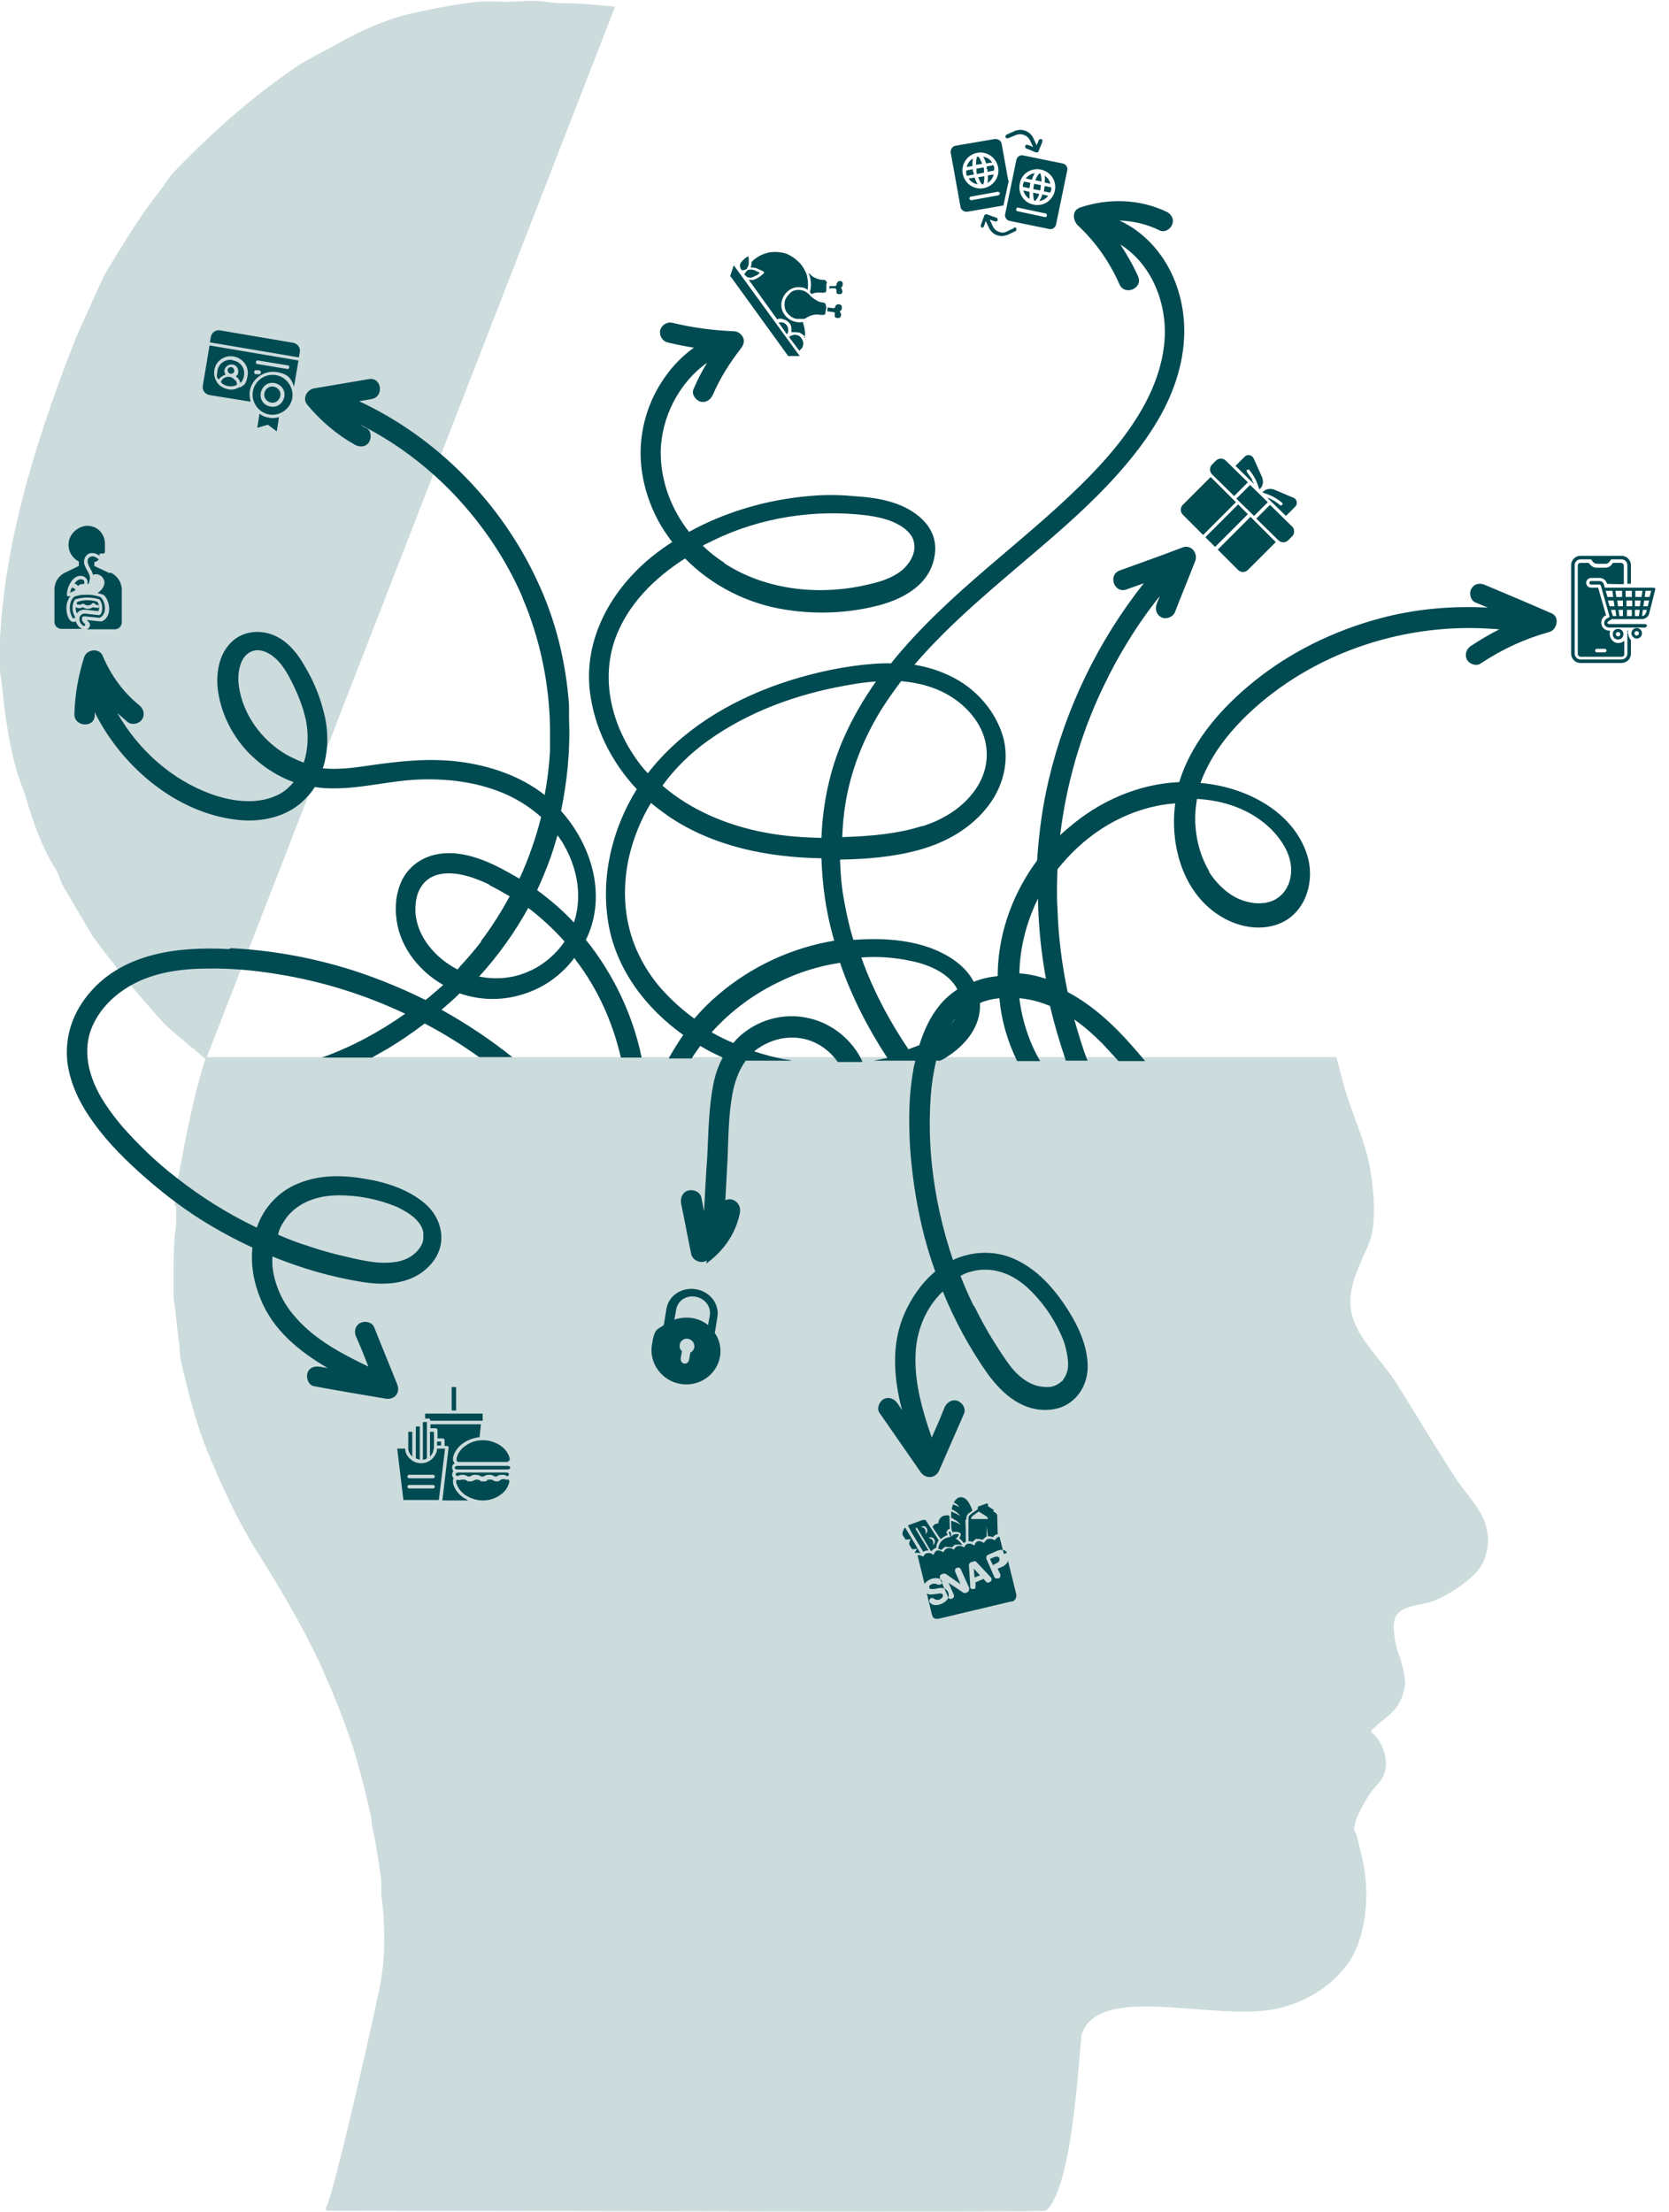
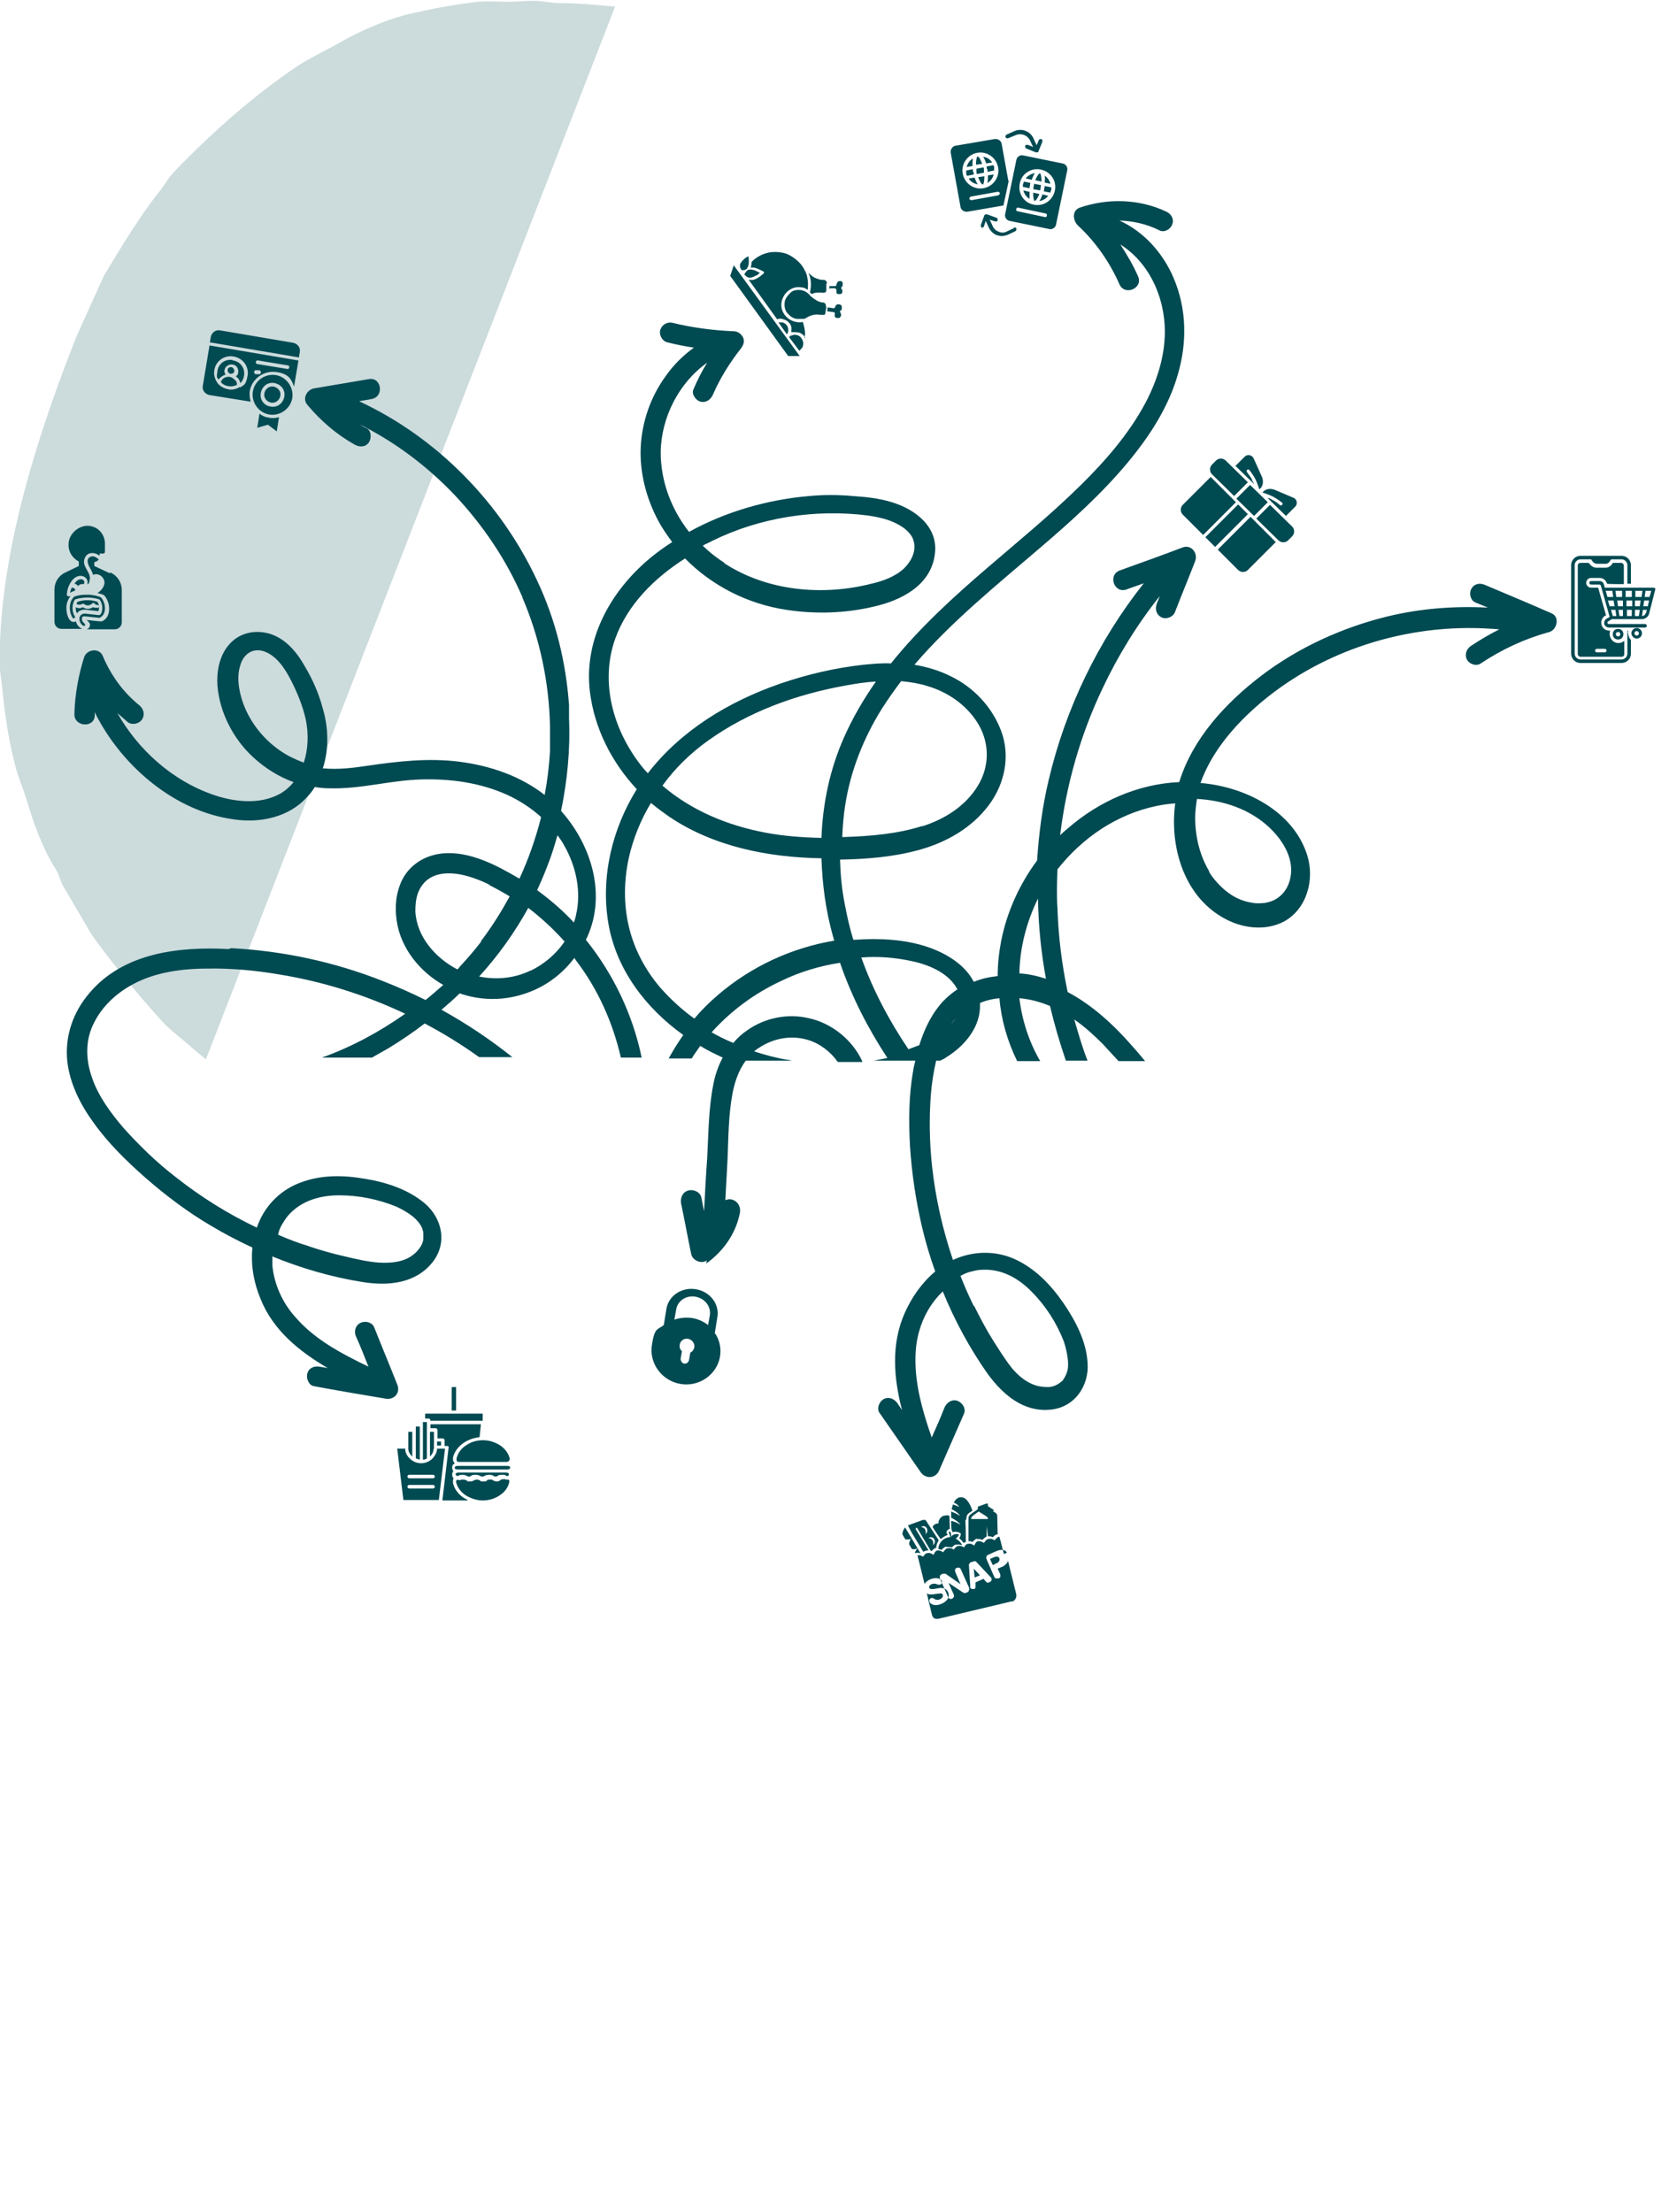
<svg xmlns="http://www.w3.org/2000/svg" id="Layer_2" viewBox="0 0 376.9 499.4">
  <defs>
    <style> .st0 { fill: #004a52; } .st1 { fill: #ccdbdc; } </style>
  </defs>
  <g>
-     <path class="st1" d="M43.6,236.8c-2.4-2.2-4.9-3.9-7.1-6.3-5.7-6.3-10.9-12.7-15.7-19.3-2.1-3.6-4.3-7.3-6.4-10.9-.8-1.2-1-2.8-1.8-4-3.1-4.9-5.1-10.6-6.7-16.1-.6-1.9-1.4-3.8-2-5.7-1.9-6.5-2.8-13.1-3.5-20.1-.2-1.5-.5-3.3-.5-4.9,0-22.1,6.7-46.5,17.2-73.1,2.1-4.8,4.3-9.5,6.4-14.2,4.1-6.8,7.9-13.1,12.2-18.6,1.5-1.8,2.3-3.5,3.9-5.1,8.7-9,17.4-16.6,27-23.2,3.1-2.1,6.6-3.7,9.8-5.5,4.8-2.8,11.2-5.6,16.7-6.8,4.8-1.1,9.7-2,14.8-2.6,2.3-.2,4.5,0,6.9,0,1.6,0,3.7-.2,5.3-.2,2.2-.1,4.1.5,6.2.5,4.1,0,8.3.4,12.6.8L46.5,239.2c-1-.8-1.9-1.6-2.8-2.5h0Z" />
-     <path class="st1" d="M39.4,272.3c.3-2.1.4-4.4.9-6.7,1.8-9.5,3.5-18.6,6.2-26.9h255.3c.5,1.9,1,3.9,1.5,5.8,1.4,5.2,3.8,10.5,5.3,15.8,1.3,4.6,2.6,14.9.7,20-1.8,4.9-6.1,11.2-3.6,17.9,1.9,5.1,7,9.8,9.8,14.4,4.5,7.1,8.8,14.5,13.5,21.6,3,4.6,9.4,9.6,6.1,18.2-1.4,3.6-7.6,7.6-11.4,9.1-3,1.1-7.7.9-8.7,4-.7,2,.2,6.4.8,7.9.5.9,1.7,5.7,1.5,7-.8,4.8-2.6,6.1-5.6,8.5-.7.5-1.2,1.3-2,1.7,0,.2,0,.4,0,.6,1.9,1.2,4.2,5.7,2.9,9.3-.5,1.6-1.9,2.7-2.8,3.9-1.4,2-3.6,5.6-4,8.3-.1.8.5,1.3.6,1.9.6,2.3,1.2,4.7,1.6,6.9,1.4,8,0,16.3-3.2,21.3-3.5,5.2-9.3,9.1-16.2,10.7-13.7,3.2-40.4-6-44.3,5.8-.6,2-1.7,34.3-8.1,39.9-.9.4-124.3,0-162.4,0-.2-.3-.2-.3-.2-.7,1.5-1.6,12.5-50.2,12.5-51.8,1-5.9.8-13.4,0-18.9,0-1.1,0-2.2,0-3.4-.6-3.9-1.2-8.5-2.1-12.1,0-.7-.1-1.4-.2-2-.7-3.2-1.5-6.6-2.4-9.9-2.2-8.6-5.9-17.6-9.3-25.1-4.2-8.9-9.3-17.4-14.4-25.5-4.2-6.8-7.7-14.4-10.9-22.2-2.6-6.3-4.5-14-6.1-21,0-1-.2-2.1-.2-3.1-.5-3-.8-7.4-1.3-10.5,0-1.6,0-3.2,0-4.8,0-4.1,0-8.1.6-11.7,0-1.4,0-2.8,0-4.2h0Z" />
+     <path class="st1" d="M43.6,236.8c-2.4-2.2-4.9-3.9-7.1-6.3-5.7-6.3-10.9-12.7-15.7-19.3-2.1-3.6-4.3-7.3-6.4-10.9-.8-1.2-1-2.8-1.8-4-3.1-4.9-5.1-10.6-6.7-16.1-.6-1.9-1.4-3.8-2-5.7-1.9-6.5-2.8-13.1-3.5-20.1-.2-1.5-.5-3.3-.5-4.9,0-22.1,6.7-46.5,17.2-73.1,2.1-4.8,4.3-9.5,6.4-14.2,4.1-6.8,7.9-13.1,12.2-18.6,1.5-1.8,2.3-3.5,3.9-5.1,8.7-9,17.4-16.6,27-23.2,3.1-2.1,6.6-3.7,9.8-5.5,4.8-2.8,11.2-5.6,16.7-6.8,4.8-1.1,9.7-2,14.8-2.6,2.3-.2,4.5,0,6.9,0,1.6,0,3.7-.2,5.3-.2,2.2-.1,4.1.5,6.2.5,4.1,0,8.3.4,12.6.8L46.5,239.2h0Z" />
  </g>
  <path class="st0" d="M52.2,214.1c11.7.6,23.3,3.1,34.2,7.4,3.3,1.3,6.5,2.7,9.7,4.3,1.4-1.1,2.7-2.3,4-3.4-5.3-3-9.6-8.3-10.5-14.4-.5-3.2-.2-6.4,1.2-9.3,1.4-2.8,4-4.8,7-5.6,5.9-1.6,12.3,1.2,17.4,4.1.7.4,1.4.8,2.1,1.2,2.1-4.5,3.7-9.2,4.9-13.9-2.2-2-4.8-3.7-7.6-5-6.2-2.8-12.9-3.7-19.6-3.5-6.9.2-13.6,2.2-20.5,2-1.2,0-2.3-.1-3.4-.3-.5.8-1.1,1.6-1.8,2.3-4.1,4.6-10.7,5.9-16.6,5-13-1.8-24.5-11.5-30.6-22.8-.3-.5-.5-1-.7-1.4,0,.2,0,.5,0,.7,0,2.9-4.6,2.7-4.6-.2.1-4.4.9-8.8,2.2-12.9.6-1.8,3.4-2.2,4.2-.3,1.8,4.3,4.6,8.2,8.2,11.1,1,.8,1.4,2.1.7,3.2-.6,1-2.2,1.4-3.2.7-.8-.7-1.6-1.4-2.4-2.1,4.7,8.3,12.3,15.1,21.2,18.3,5,1.8,10.9,2.5,15.6-.1,1.2-.7,2.2-1.6,3-2.6-3.3-1.2-6.4-3.1-9.1-5.6-4.5-4.1-7.6-10.1-8.1-16.2-.2-3.1.4-6.6,2.5-9.1,2.3-2.8,5.9-3.6,9.3-2.6,3.6,1.1,6.1,4.1,7.9,7.3,1.8,3,3.2,6.2,4.1,9.6,1.3,4.4,1.4,9.2,0,13.5,0,0,.2,0,.2,0,3.3.3,6.6-.1,9.9-.6,6.9-1,13.8-1.8,20.8-.9,6.9.9,13.7,3.2,19.2,7.5,0,0,0,0,0,0,.6-3.2,1-6.5,1.2-9.8,0-.4,0-.9,0-1.3,0-.6,0-1.3,0-1.9v-1c0-.5,0-1,0-1.5-.2-9.9-2.3-19.9-6.2-29,0,0,0,0,0-.1-3.7-8.6-9-16.4-15.4-23.2-6.2-6.5-13.4-11.9-21.4-15.9.5.3,1,.7,1.6.9,1.1.6,1.1,2.3.5,3.2-.8,1.1-2.1,1.1-3.2.5-4.1-2.3-7.7-5.4-10.7-9-1.2-1.4-.1-3.4,1.5-3.7,4.1-.7,8.3-1.4,12.4-2.1,2.9-.5,3.5,4,.6,4.5-.9.2-1.9.3-2.8.5,17.6,8.2,32,22.9,40.2,40.5,4.2,8.9,6.5,18.4,7.2,28.1,0,.6,0,1.1,0,1.7,0,.5,0,1,0,1.4.3,7-.4,14-1.8,20.8,6.8,7.6,10.3,18.8,5.9,28.5-.1.2-.2.4-.3.6,6.2,7.7,10.6,16.9,12.6,26.6h-4.7c-1.8-7.9-5.2-15.5-10.1-21.9-.1-.2-.3-.4-.4-.6-2.7,3.6-6.4,6.4-10.7,7.9-5,1.8-10.3,1.8-15.2.1-1.3,1.3-2.7,2.5-4.1,3.7,5.6,3.1,11,6.7,16,10.7h-7.5c-3.9-2.8-8.1-5.4-12.3-7.6-2.6,2-5.4,3.9-8.2,5.6-1.2.7-2.5,1.4-3.7,2.1h-11.3c6.7-2.4,13-5.8,18.8-9.9-9.1-4.3-18.7-7.3-28.6-8.9-5.3-.9-10.8-1.4-16.1-1.3-4.9,0-10,.6-14.6,2.5-4.5,1.9-8.6,5.1-10.9,9.6-2.1,4-2,8.4-.5,12.6,1.4,4.1,4.2,7.9,7.1,11.3,3.6,4,7.5,7.8,11.8,11.1,5.7,4.5,11.8,8.3,18.3,11.4,1.5-4.5,4.9-8.2,9.4-10,4.9-2,10.1-1.9,15.2-1,4.8.8,9.6,2.4,13.3,5.5,4,3.4,5.2,9.1,1.7,13.4-3.8,4.7-9.9,5.3-15.6,4.4-7-1.1-13.9-3.1-20.5-5.8,0,.7,0,1.3,0,2,.4,4.3,2.3,8.5,5.2,11.7,3.7,4.3,8.7,7.3,13.7,9.8.9.5,1.9.9,2.8,1.4-.9-2.3-1.8-4.6-2.8-6.8-.5-1.1-.2-2.5,1-3.1,1-.5,2.6-.2,3.1,1,1.7,4.3,3.5,8.6,5.2,12.9.8,1.9-.7,3.6-2.7,3.2-5.4-.9-10.7-1.8-16.1-2.8-1.2-.2-1.8-1.8-1.5-2.9.4-1.3,1.6-1.7,2.8-1.5.6.1,1.2.2,1.8.3-6.5-3.8-12.4-8.6-15.2-15.7-1.5-3.6-2.2-7.6-1.8-11.5-3.2-1.5-6.3-3.1-9.3-4.9-5.3-3.1-10.2-6.8-14.9-10.9-4.2-3.7-8.3-7.7-11.6-12.3-3-4.1-5.4-8.8-6-13.9-.6-5.8,1.3-11.2,5.1-15.6,7.7-9,20.2-10.4,31.3-9.8h0ZM69.1,162.7c-.7-3.3-2-6.4-3.5-9.3-1.4-2.7-3.3-5.5-6.2-6.4-2.5-.7-4.4.8-5.1,3.1-.9,2.7-.4,5.7.5,8.4,1.8,5.2,5.7,9.7,10.6,12.3,1,.5,2.1,1,3.2,1.4,1-3,1.1-6.4.5-9.5h0ZM110.6,199.8c-2.2-1.1-5.1-2.2-7.6-2.5-2.6-.3-5,0-6.9,1.7-.8.8-1.4,1.7-1.8,2.9-.4,1.2-.5,2.5-.5,3.9.3,5.7,4.5,10.5,9.5,13.1,0,0,0,0,0,0,.2-.2.4-.4.6-.7,1.7-1.8,3.2-3.6,4.7-5.5,0-.2.2-.5.4-.7,2.3-3.1,4.3-6.3,6.1-9.6-1.5-.9-3.1-1.8-4.7-2.6ZM129.6,208.3c.2-.6.4-1.2.5-1.8,1.2-5.2,0-10.9-2.7-15.6-.4-.8-1-1.6-1.5-2.3-.5,1.7-1,3.4-1.6,5.1-.9,2.5-1.9,4.9-3,7.3,3,2.2,5.8,4.6,8.3,7.3ZM119.8,219.2c3.1-1.5,5.8-3.8,7.7-6.6-2.5-2.8-5.2-5.3-8.2-7.6-3.1,5.6-6.8,10.8-11.1,15.5,3.9.8,8.1.4,11.7-1.4h0ZM69.7,281.4c2.7.9,5.5,1.7,8.2,2.3,2.5.6,5.1,1.2,7.7,1.4,2.2.1,4.5,0,6.5-1,.8-.4,1.7-1.1,2.2-1.7.7-.8,1.2-1.7,1.3-2.6,0-.2,0-.5,0-.8v-.2s0,0,0-.2c0-.2,0-.5-.1-.7,0,0-.2-.5-.1-.4-.4-1-.7-1.3-1.4-2.1-1-1.1-3.1-2.3-4.4-2.9-4.1-1.7-8.6-2.6-13-2.6-4.1,0-8.2,1.1-11.1,4.1-.6.6-1.1,1.3-1.7,2.3-.5.8-.8,1.5-1,2.5,2.3,1,4.6,1.9,7,2.6h0ZM159.6,284.6c-1.2.9-3.2,0-3.5-1.4-.8-3.8-1.5-7.7-2.3-11.5-.2-1.3.4-2.6,1.7-2.9,1.2-.3,2.7.4,2.9,1.7.2,1,.4,2,.6,3,.2-4,.4-8,.7-12,.3-5.6.3-11.2,1.4-16.7.4-2.1,1.1-4.1,2.1-6-1.7-.8-3.4-1.6-5-2.6,0,0,0,0-.1,0-.6.9-1.3,1.8-1.9,2.8h-5.2c1-1.8,2.1-3.6,3.3-5.3-8.4-6-15.1-14.7-16.9-25.1-1.8-10.5.8-21.4,6.4-30.4-5.7-6.1-9.6-13.8-10.6-22.1-1.4-12,4.9-23,14-30.4,1.5-1.2,3-2.3,4.6-3.3-1.2-1.6-2.3-3.2-3.2-4.9-2.7-5.1-4.2-10.9-3.9-16.7.3-5.6,2.2-11.1,5.5-15.7,1.8-2.6,4-4.8,6.5-6.6-2-.3-4-.7-6-1.2-1.2-.3-1.9-1.7-1.6-2.8.4-1.2,1.6-1.9,2.8-1.6,4.5,1.1,9.1,1.7,13.8,1.9.9,0,1.7.6,2.1,1.4.4.9.1,1.7-.5,2.5-2.5,3.2-4.7,6.7-6.3,10.4-.5,1.1-1.5,1.9-2.8,1.6-1.1-.3-2.1-1.7-1.6-2.8.9-2.1,1.9-4.1,3.1-6-6.4,4.5-10.4,12.4-10.5,20.2,0,6.6,2.4,12.9,6.4,18,8.3-4.6,17.8-7.3,27.2-8.1,3.2-.3,6.4-.3,9.7,0,3,.2,6,.5,8.9,1.4,5.3,1.6,10.6,5.6,9.7,11.8-.9,7-7.6,10.4-13.9,11.8-6.4,1.5-13.1,1.7-19.6.7-8.7-1.3-16.8-5.4-22.9-11.6-6.9,4.4-13,10.4-15.8,18.2-3.4,9.7-.5,20.2,5.6,28.2.6.8,1.2,1.5,1.8,2.1,7.5-9.7,18.3-16.2,29.8-20.2,6.1-2.1,12.5-3.6,18.9-4.3,2.1-.2,4.1-.4,6.2-.3,6.4-8,14.2-15.1,21.9-21.7,7.1-6.1,14.2-11.9,20.9-18.5,5.6-5.5,10.9-11.6,14.6-18.5,3.3-6.2,5.3-13.4,4.1-20.4-1-6.2-4.3-12.1-9.7-15.5,1.5,2.3,2.9,4.7,4,7.2,1.2,2.7-3,4.5-4.2,1.8-2.2-5-5.4-9.6-9.4-13.3-1.1-1.1-1.4-3.3.4-4,6.4-2.2,13.5-2,19.6.9,1.1.5,1.8,1.7,1.3,2.9-.4,1.1-1.8,1.9-2.9,1.3-2.8-1.4-5.9-2.1-9-2.2,5.5,2.5,9.8,7.3,12.2,12.9,3,7,3.1,14.6,1,21.8-2.1,7.4-6.4,14-11.3,19.9-5.9,7.1-12.7,13.2-19.7,19.2-9.8,8.4-20.1,16.7-28.5,26.5,2.9.5,5.6,1.3,8.2,2.6,5.2,2.5,9.4,7,11.4,12.4,2.1,5.6.8,11.9-2.8,16.7-3.9,5.2-9.6,8.4-15.7,10.1-5.8,1.6-11.9,2.1-17.9,2.2.1,3.4.4,6.8,1.1,10.2.5,2.7,1.1,5.3,1.9,7.9.1,0,.3,0,.4,0,5.5-.4,11.4-.1,16.6,1.7,4,1.4,8.2,3.9,10.2,7.8,1.7-.7,3.5-1.1,5.4-1.3,0-2.7.3-5.4.8-8,1.3-6.5,4.1-12.7,8.1-18.1.4-6.1,1.2-12.2,2.6-18.1,3.8-16.2,11.2-31.5,21.5-44.5-1.3.5-2.6.9-3.9,1.4-2.8,1-4.3-3.3-1.5-4.3,4.7-1.7,9.5-3.4,14.2-5.2,1.9-.7,3.5,1.3,2.8,3.1-1.5,3.9-3.1,7.7-4.6,11.6-.5,1.1-2,1.6-3,1.1-1.2-.6-1.5-1.9-1.1-3,.2-.6.5-1.2.7-1.8-5.1,6.4-9.4,13.4-12.9,20.8-5,10.5-8.2,21.7-9.6,33.2.6-.6,1.2-1.1,1.8-1.6,7-6.1,15.9-10,25.1-10.4,3-9.8,10.5-17.9,18.5-24,8.4-6.4,18.3-10.9,28.5-13.4,7.4-1.8,15.1-2.4,22.7-2-1-.4-1.9-.8-2.9-1.2-1.1-.5-1.4-2.2-.8-3.1.7-1.2,2-1.3,3.1-.8,5,2.1,10,4.2,15,6.4,1.9.8,1.2,3.7-.5,4.2-5.5,1.5-10.7,3.9-15.5,7.1-1,.7-2.5.2-3.1-.8-.6-1.1-.2-2.4.8-3.1,2.1-1.4,4.3-2.7,6.5-3.8-.5,0-1-.1-1.5-.1-19.3-1.4-39.2,4.9-53.7,17.8-3.9,3.5-7.4,7.4-10,12-.9,1.6-1.7,3.3-2.3,5,9.9.8,20.9,6.2,24.1,16.3,1.7,5.4,0,12-5.1,14.9-4.4,2.4-9.9,1.6-14.1-.9-8.8-5.1-11.9-16.2-10.6-25.7-1.4.1-2.9.3-4.3.6-9,1.9-16.7,7.2-22.3,14.3-.1,2.9-.2,5.8,0,8.8.2,6.4,1,12.7,2.3,18.9,5.5,2.9,10.4,7.4,14.5,12.1,1,1.1,2,2.3,3,3.5h-6c-1.2-1.3-2.4-2.6-3.6-3.9-2-2-4.1-3.9-6.4-5.5.9,3.1,1.8,6.3,3,9.3h-4.9c-1.4-4.1-2.6-8.2-3.6-12.4,0,0,0,0-.1,0-2.2-.9-4.4-1.5-6.8-1.7.6,5,2.2,9.9,4.7,14.2h-5.2c-2.2-4.5-3.6-9.3-4-14.2-1.1.1-2.1.3-3.1.6-.4.1-.9.3-1.3.5.3,5.2-3.3,9.6-7.7,12.3-.4.3-.9.5-1.3.7h-.9c-.6,2.6-1,5.2-1.2,7.8-.4,5.4-.3,10.8.3,16.2.8,7.2,2.4,14.2,4.7,21,4.3-2,9.3-2.2,13.7-.3,4.8,2.1,8.4,5.9,11.3,10.1,2.7,4,5.1,8.5,5.4,13.4.4,5.2-2.9,10.1-8.4,10.6-6.1.6-10.7-3.4-14.1-8-4.1-5.8-7.5-12.1-10.2-18.7-.5.5-.9.9-1.4,1.5-2.8,3.3-4.4,7.6-4.7,11.9-.4,5.7.9,11.3,2.6,16.6.3,1,.7,2,1,3,1-2.2,2-4.5,2.9-6.8.5-1.1,1.6-1.9,2.9-1.5,1.1.4,2,1.7,1.5,2.9-1.9,4.3-3.7,8.5-5.6,12.8-.8,1.9-3.1,2-4.2.4-3.1-4.5-6.2-8.9-9.3-13.4-.7-1,0-2.6,1-3.1,1.2-.6,2.4,0,3.1,1,.3.5.7,1,1,1.5-1.9-7.3-2.5-14.9.6-21.9,1.6-3.6,3.9-6.9,6.9-9.4-1.2-3.3-2.2-6.7-3-10.1-1.4-6-2.3-12.1-2.7-18.2-.3-5.6-.3-11.3.7-16.9.1-.8.3-1.6.5-2.4h-9.4c1-.2,2.1-.4,3.1-.6-4.4-6.7-8.1-13.9-10.7-21.5-4.6.7-9.2,2.1-13.3,4.1-6,2.8-11.3,6.7-15.7,11.6,1.6.9,3.2,1.7,4.9,2.4.9-1.1,2-2.1,3.2-2.9,4-2.8,9.1-3.8,13.8-2.7,5.2,1.1,9.9,4.9,12.1,9.7,0,0,0,.1,0,.2h-5.5c-1.7-2.4-4.1-4.2-6.8-5-3.7-1.1-7.7-.4-11,1.8-.4.2-.7.5-1.1.8,2.5.8,5,1.5,7.5,1.9.3,0,.7.1,1,.2h-10.4c-1.6,2.2-2.5,4.8-3,7.5-.9,4.8-.9,9.9-1.1,14.7l-.5,9.3c.5-.2,1.1-.3,1.6-.1,1.3.4,1.9,1.7,1.7,2.9-.9,4.7-3.7,8.7-7.6,11.5h0ZM163.6,127.2c9.7,6.3,22.2,7.4,33.2,4.6,2.6-.6,5.4-1.6,7.4-3.5,1.6-1.6,2.8-3.9,2.1-6.2-.2-.8-.7-1.5-1.3-2.1-.8-.8-1.6-1.3-2.6-1.8-1.9-1-4.4-1.5-6.4-1.8-11.9-1.5-24.3.4-35.1,5.7-.7.4-1.5.7-2.2,1.1,1.5,1.5,3.2,2.8,4.9,3.9h0ZM273,196.8c1,1.7,2.6,3.4,4,4.5,1.8,1.4,3.4,2.1,5.5,2.5.9.2,1.8.2,2.9.1.5,0,1.8-.4,2.2-.6,1.7-.8,3-2.3,3.6-4.3,1.4-4.6-1.3-9.1-4.6-12.2-4.4-4.1-10.3-6.1-16.3-6.4-.2,1.4-.4,2.8-.4,4.2,0,4.3,1,8.5,3.2,12.2h0ZM234.4,202.9c-2.6,5.3-4.1,11.1-4.2,16.9,2.1.1,4.1.6,6,1.2-1.1-6-1.7-12-1.8-18.1h0ZM220,294.9c1.3,2.6,2.6,5.1,4.1,7.5,1.4,2.2,2.8,4.5,4.4,6.5,1.4,1.7,3.2,3.2,5.3,3.9.9.3,2,.4,2.8.4,1.1,0,2-.4,2.8-1,.2-.2.4-.3.6-.5,0,0,.1-.1.1-.1,0,0,0,0,0-.1.1-.2.3-.4.4-.6,0,0,.2-.5.2-.4.4-1,.5-1.4.5-2.5,0-1.5-.5-3.8-1-5.2-1.6-4.1-4.1-8-7.2-11.1-2.9-3-6.6-5.1-10.8-5-.9,0-1.7.1-2.8.4-.9.2-1.6.5-2.5,1,.9,2.3,1.9,4.6,3,6.8h0ZM190.9,154.8c-11.1,2-21.9,5.9-31.1,12.5-3.9,2.8-7.4,6.2-10.2,10.1,6.5,5.6,14.7,9,23.2,10.6,4.2.8,8.4,1.1,12.7,1.2.3-7.8,1.9-15.5,5.1-22.7,2-4.5,4.4-8.6,7.2-12.6-2.3.1-4.7.5-6.9.9h0ZM208.2,186.6c5.1-1.6,9.9-4.6,12.7-9.3,2.5-4.2,2.6-9.2.2-13.5-2.5-4.4-6.9-7.5-11.7-8.9-1.9-.6-3.9-.9-5.9-1.1-1.5,2-3,4.1-4.4,6.3-4.1,6.6-7,13.9-8.2,21.5-.4,2.4-.6,4.9-.7,7.4.1,0,.3,0,.5,0,5.9-.2,12-.7,17.6-2.5h0ZM215.9,229.8c-.4.5-.8,1-1.2,1.6.4-.5.8-1,1.2-1.6ZM205.2,236.9c.8-.3,1.6-.6,2.4-.9,1-3.2,2.4-6.3,4.5-8.9,1.2-1.5,2.6-2.7,4.1-3.7-1.9-3.7-6.5-5.6-10.4-6.4-3.7-.8-7.5-1.1-11.3-.8,2.6,7.3,6.3,14.3,10.7,20.8h0ZM162.2,224.6c7.5-6.4,16.6-10.6,26.2-12.2-.1-.3-.2-.7-.3-1-1.6-5.7-2.4-11.6-2.6-17.6-12-.2-24.3-2.6-34.4-9.4-1.4-1-2.8-2-4.1-3.1-2.3,3.8-4,8-5,12.4-1.1,5.1-1.2,10.4,0,15.5,1.2,5.1,3.7,9.8,7.1,13.8,2.3,2.6,4.9,5,7.7,7,1.6-1.9,3.4-3.7,5.3-5.3h0ZM169.4,68.7h0ZM219.7,38.8c0-.2,0-.4,0-.6l-1.5.3c0,.2,0,.4,0,.6,0,.2,0,.4.2.6l1.5-.3c0-.2,0-.4-.1-.6ZM220.5,38.1c0,.2,0,.4,0,.6,0,.2,0,.4.1.6l1.6-.3c0-.2,0-.4,0-.6,0-.2,0-.4-.1-.6l-1.6.3ZM224,36.6c-.5-.7-1.2-1.1-2-1.2.3.4.5.9.7,1.5l1.3-.2ZM220.8,35.3c-.2,0-.4.7-.4,1.9l1.4-.2c-.4-1.1-.8-1.7-1-1.6h0ZM221.9,41.7c.2,0,.4-.7.4-1.9l-1.4.2c.4,1.1.8,1.7,1,1.6h0ZM223,38.2c0,.2,0,.4,0,.6l1.5-.3c0-.2,0-.4,0-.6,0-.2,0-.4-.2-.6l-1.5.3c0,.2,0,.4.1.6ZM227.7,40.8l-1.5-8.3c-.1-.7-.8-1.2-1.6-1.1l-8.8,1.5c-.7.1-1.2.8-1.1,1.6l2.2,12.2c.1.7.8,1.2,1.6,1.1l8.1-1.4,1.2-5.6ZM217.4,39.2c-.4-2.2,1.1-4.3,3.3-4.7,2.2-.4,4.3,1.1,4.7,3.3.4,2.2-1.1,4.3-3.3,4.7-2.2.4-4.3-1.1-4.7-3.3ZM225.5,44.1l-6.1,1.1c-.2,0-.4-.1-.5-.3,0-.2.1-.4.3-.5l6.1-1.1c.2,0,.4.1.5.3,0,.2-.1.4-.3.4ZM219.7,35.8c-.7.4-1.2,1.1-1.4,1.9l1.3-.2c0-.6,0-1.2.1-1.6h0ZM223,41.3c.7-.4,1.2-1.1,1.4-1.9l-1.3.2c0,.6,0,1.2-.1,1.6h0ZM218.8,40.4c.5.7,1.2,1.1,2,1.2-.3-.4-.5-.9-.7-1.5l-1.3.2ZM231,41.6c0,.2,0,.4,0,.6l1.5.3c0-.2,0-.4.1-.6,0-.2,0-.4.1-.6l-1.5-.3c0,.2-.1.4-.2.6h0ZM233.4,42.1c0,.2,0,.4-.1.6l1.6.3c0-.2.1-.4.1-.6,0-.2,0-.4.1-.6l-1.6-.3c0,.2,0,.4-.1.6ZM235.9,39.6c.1.5.1,1,0,1.6l1.3.3c-.2-.8-.7-1.5-1.4-1.9h0ZM234.9,39.1c-.2,0-.7.5-1.1,1.6l1.4.3c0-1.2-.2-1.9-.4-1.9h0ZM233.6,45.4c.2,0,.7-.5,1.1-1.6l-1.4-.3c0,1.2.2,1.9.4,1.9h0ZM235.8,42.6c0,.2,0,.4-.1.6l1.5.3c0-.2.1-.4.2-.6,0-.2,0-.4,0-.6l-1.5-.3c0,.2,0,.4-.1.6ZM239.9,36.9l-8.8-1.8c-.7-.2-1.5.3-1.6,1.1l-2.5,12.1c-.2.7.3,1.5,1.1,1.6l8.8,1.8c.7.2,1.5-.3,1.6-1.1l2.5-12.1c.2-.7-.3-1.5-1.1-1.6ZM236.4,48.7c0,.2-.2.4-.5.3l-6.1-1.3c-.2,0-.4-.2-.3-.5s.2-.4.5-.3l6.1,1.3c.2,0,.4.3.3.5ZM238.2,43.1c-.5,2.2-2.6,3.6-4.8,3.1-2.2-.4-3.6-2.6-3.1-4.8.4-2.2,2.6-3.6,4.8-3.1,2.2.5,3.6,2.6,3.1,4.8ZM231.7,40.3l1.3.3c.2-.6.4-1.1.7-1.5-.8.1-1.6.6-2.1,1.2h0ZM234.7,45.4c.8-.1,1.6-.6,2-1.2l-1.3-.3c-.2.6-.4,1.1-.7,1.5h0ZM232.4,43.3l-1.3-.3c.2.8.7,1.5,1.4,1.9,0-.5,0-1,0-1.6h0ZM229,51.5l-1.7.8c-.6.3-1.2.3-1.8,0-.6-.2-1.1-.7-1.3-1.2l-.7-1.5,1.2.4c.2,0,.5,0,.6-.2,0-.2,0-.5-.2-.6l-2.2-.8c-.2,0-.5,0-.6.2l-.8,2.2c0,.2,0,.5.2.6,0,0,.1,0,.1,0,.2,0,.3-.1.4-.3l.4-1.2.7,1.5c.4.8,1,1.4,1.8,1.7.4.1.7.2,1.1.2s.9-.1,1.4-.3l1.7-.8c.2-.1.3-.4.2-.6,0-.2-.3-.3-.6-.2h0ZM227.7,31.2l1.7-.7c1.2-.5,2.6,0,3.2,1.2l.7,1.5-1.2-.5c-.2,0-.5,0-.6.2,0,.2,0,.5.2.6l2.2.9c0,0,.1,0,.2,0s.1,0,.2,0c.1,0,.2-.1.2-.2l.9-2.2c0-.2,0-.5-.2-.6-.2,0-.5,0-.6.2l-.5,1.2-.7-1.5c-.7-1.7-2.7-2.4-4.3-1.7l-1.8.8c-.2.1-.3.4-.2.6,0,.2.4.3.6.2h0ZM21.9,137.2c-.3.1-.7,0-.9-.1-.7.5-1.6.5-2.3,0-.5.3-1.1.3-1.6,0,0,.5,0,.9.3,1.4.5-.9,1.8-.9,2.2-.8l2.6.3c.3-.7.2-1.5-.2-2.1-1.4-.5-3.1-.5-4.5,0-.1.1-.2.3-.2.5.4.2.9.2,1.2,0,.2-.1.4-.1.5,0,.2.2.6.3.9.3.3,0,.7-.2.9-.4,0-.1.2-.2.4-.1.3,0,.3.4.6.4.5-.2.8.5.3.7h0ZM19.2,141c0,0,0-.1-.1-.2-.3-.2-.6-.6-.6-1,0-.6.2-.7,1-.6l2.9.3s0,0,.1,0c1.7-.8,1.4-3.4.3-4.6-.8-.4-1.7-.5-2.5-.6-.4,0-.9,0-1.3,0-.8,0-1.5.2-2.2.4-1.3,1.1-1.3,3.4-.4,4.8.2.3.7,0,.5-.3-.7-1.1-.7-2.7,0-3.8,0,0,.1-.1.2-.1,1.7-.5,3.6-.5,5.2,0,0,0,.1,0,.2.1.6.8.7,1.8.5,2.7-.1.4-.3.8-.7.8l-2.7-.3c-1.9-.4-2.2,1.8-.8,2.7.2.1.5,0,.4-.3h0ZM17.2,140.3c-1.7.8-2.3-2-2.2-3.2,0-.9.4-1.8.9-2.5h-.2c-.2.2-.5,0-.6-.2,0-1,.3-2.1,1-3.1.6-.9,1.6-1.5,2.6-1.2.8.2,1.3,1.1,1,1.8.4,0,.5-.5.5-.8.6-1.6-1.5-2.9-1.2-4.6.4-1.9,2.2-2,3.5-1v-.5h.8c.2,0,.4-.2.4-.4v-1.8c0-1.8-1.1-3.4-2.8-3.9-2.4-.8-5.2,1.2-5.4,3.7-.2,1.8.8,3.4,2.3,4.2v1l-3.1,1.5c-1.5.7-2.4,2.2-2.4,3.8v7.3c0,.9.7,1.6,1.6,1.6h4.7c-.8-.3-1.3-1-1.5-1.8h0ZM24.7,129.4l-3.4-1.6v-.9c.4,0,.8-.3,1-.6-.4-.3-1.1-.9-1.8-.6-.4.1-.7.5-.7.9-.1,1.1,1,2.1,1.2,3.2,1.2-.5,2.5.4,2.6,1.7,0,.9-.7,1.9-1.6,2.4.5.2,1.2.2,1.6.6,1.4,1.6,1.6,4.9-.6,5.8-.2,0-.3,0-.5,0l-2.9-.3s0,0,0,0c0,0,.1.2.2.2.2.2.4.4.5.7.1.5-.2,1.1-.8,1.2h6.4c.9,0,1.6-.7,1.6-1.6v-7.3c0-1.7-1-3.2-2.5-3.9h0ZM17.6,132.4c.2-.4.8-.6,1.3-.5.4-.5,0-1.1-.6-1.1-.6,0-1.1.4-1.5,1,.3,0,.7.3.9.6h0ZM15.9,133.8l1.1-.5s0,0,0,0c0-.4-.4-.6-.8-.6-.2.4-.3.8-.4,1.2h0ZM161.5,301.1c1,1.5,1.4,3.3,1.1,5.2-.7,4.1-4.7,6.9-8.9,6.2-4.2-.7-7.1-4.6-6.5-8.7s1.3-3.5,2.7-4.6l.6-3.7c.5-2.9,3.4-4.9,6.6-4.4h0c3.2.5,5.4,3.3,4.9,6.3l-.6,3.7ZM152.2,298c1.2-.4,2.6-.6,4-.4s2.7.8,3.7,1.6l.4-2.2c.3-2-1.1-3.8-3.2-4.2h0c-2.1-.4-4.1.9-4.4,2.9l-.4,2.2ZM154,305.1l-.3,1.7c0,.5.3,1,.8,1.1s1-.3,1.1-.8l.3-1.7c.5-.2.8-.7.9-1.2.1-.9-.5-1.7-1.4-1.9s-1.8.5-1.9,1.3.1,1.1.5,1.5ZM373.7,132.8c0,0-.2-.1-.3-.1h-11l-.2-.7c-.1-.5-.5-.8-1-.8h-1.9c-.2,0-.4.2-.4.4s.2.4.4.4h1.9c.1,0,.2,0,.3.2l2,7.1-.7.4c-.5.3-.7,1-.4,1.5.2.3.6.5.9.5h8.2c.2,0,.4-.2.4-.4s-.2-.4-.4-.4h-8.2c-.2,0-.3-.1-.3-.3,0-.1,0-.2.2-.3l.8-.5h6.8c.7,0,1.4-.5,1.6-1.2l1.4-5.5c0-.1,0-.2,0-.3ZM362.6,133.4h1.5l.2,1.4h-1.3l-.4-1.4ZM363.2,135.6h1.2l.2,1.3h-1.1l-.4-1.3ZM364.2,139.1l-.4-1.4h1l.2,1.4h-.8ZM364.8,133.4h1.5v1.4c0,0-1.3,0-1.3,0l-.2-1.4ZM365.2,135.6h1.3v1.3c0,0-1.1,0-1.1,0l-.2-1.3ZM365.7,139.1l-.2-1.4h1v1.4c0,0-.8,0-.8,0ZM368.4,139.1h-1v-1.4c0,0,1.1,0,1.1,0v1.4ZM368.5,136.9h-1.2v-1.3c0,0,1.3,0,1.3,0v1.3ZM368.5,134.8h-1.4v-1.4c0,0,1.4,0,1.4,0v1.4ZM370,139.1h-.8v-1.4h1.1l-.2,1.4ZM370.3,136.9h-1.1v-1.3h1.3l-.2,1.3ZM369.3,134.8v-1.4h1.6l-.2,1.4h-1.4ZM371.6,138.4c0,.4-.4.7-.8.7h0l.2-1.4h.9l-.2.8ZM372,136.9h-.9l.2-1.3h1.1l-.3,1.3ZM372.5,134.8h-1.1l.2-1.4h1.3l-.4,1.4ZM366.6,143.2c0-.7-.5-1.2-1.2-1.2s-1.2.5-1.2,1.2c0,.7.5,1.2,1.2,1.2,0,0,0,0,0,0,.7,0,1.2-.5,1.2-1.2ZM364.9,143.2c0-.3.2-.5.5-.5.3,0,.5.2.5.5,0,.3-.2.5-.5.5,0,0,0,0,0,0-.3,0-.5-.2-.5-.5h0ZM367.6,143.1c0-.2,0-.4.1-.7h-.2v5.2c0,.7-.6,1.3-1.3,1.3h-9.3c-.7,0-1.3-.6-1.3-1.3v-20c0-.7.6-1.3,1.3-1.3h2.2c.1,0,.2,0,.3.1h0c.2.4.6.9,1.3.9h1.9c.6,0,.9-.5,1.1-.8,0,0,0-.1,0-.1,0,0,.2-.1.3-.1h2.2c.7,0,1.3.6,1.3,1.3v4.2h.8v-4.2c0-1.1-.9-2.1-2.1-2.1h-9.3c-1.1,0-2.1.9-2.1,2.1v20c0,1.1.9,2.1,2.1,2.1h9.3c1.1,0,2.1-.9,2.1-2.1v-3.1c-.4-.4-.6-.9-.6-1.5ZM356.3,147.7c0,.3.3.6.6.6h9.3c.3,0,.6-.2.6-.6v-3c-.8.7-2.1.7-2.8-.2-.5-.6-.6-1.4-.4-2.1h-.2c-1,0-1.8-.8-1.8-1.8,0-.7.4-1.3.9-1.6h.2c0,0-1.8-6.3-1.8-6.3h-1.6c-.6,0-1.1-.5-1.1-1.1s.5-1.1,1.1-1.1h1.9c.8,0,1.5.5,1.7,1.3h0c0,.1,3.8.1,3.8.1v-4.2c0-.3-.3-.6-.6-.6h-1.9c-.2.4-.7,1.1-1.7,1.1h-1.9c-.9,0-1.5-.6-1.8-1.1h-1.9c-.3,0-.6.2-.6.6M360.6,146.5h1.8c.2,0,.4.2.4.4s-.2.4-.4.4h-1.8c-.2,0-.4-.2-.4-.4s.2-.4.4-.4ZM369.6,141.8c-.7,0-1.2.6-1.2,1.2s.6,1.2,1.2,1.2c.7,0,1.2-.6,1.2-1.2,0-.7-.6-1.2-1.2-1.2ZM369.6,143.5c-.3,0-.5-.2-.5-.5,0-.3.2-.5.5-.5.3,0,.5.2.5.5,0,.3-.2.5-.5.5ZM102,313.2h1v5.3h-1v-5.3ZM97.1,320.8h11.9v-1.6h-13v1.1h.8c.2,0,.4.2.4.4h0ZM93.1,328.9v-5.6h-.9v3.8c0,.7.4,1.3.8,1.7,0,0,0,0,0,0h0ZM94.8,329.6v-7.5h-.9v7.2c.3.1.6.2.9.3h0ZM96.4,329.4v-8.3h-.9v8.5c.3,0,.6-.1.9-.3h0ZM98,327.1v-3.8h-.9v5.6s0,0,0,0c.5-.5.8-1.1.8-1.7h0ZM98.7,325.5h.9v.9h-.9v-.9ZM92.4,333.8c-.2,0-.4-.2-.4-.4s.2-.4.4-.4h5.4c.2,0,.4.2.4.4s-.2.4-.4.4h-5.4ZM92.4,336.1c-.2,0-.4-.2-.4-.4s.2-.4.4-.4h5.4c.2,0,.4.2.4.4s-.2.4-.4.4h-5.4ZM99.1,338.7l1.4-11.6h-1.8c0,.9-.5,1.6-1,2.2-.7.7-1.6,1.1-2.6,1.1s-1.9-.4-2.6-1.1c-.6-.6-1-1.3-1-2.2h-1.8l1.4,11.6h8ZM103.2,329.9c0,0,.2.2.3.2.1,0,.3,0,.5,0h10c.2,0,.3,0,.5,0,.1,0,.3-.1.4-.2,0,0,.2-.2.2-.3,0-.1,0-.2,0-.3h0c-.3-1.2-1.1-2.2-2.1-2.9-1.1-.7-2.4-1.2-3.9-1.2s-2.8.4-3.9,1.2c-1.1.7-1.8,1.7-2.1,2.9h0c0,.1,0,.3,0,.4,0,0,0,.2.2.3,0,0,0,0,0,0h0ZM103.2,334.1h0c0,0-.1.2-.2.3,0,.1,0,.2,0,.3h0c.3,1.2,1.1,2.2,2.1,2.9,1.1.7,2.5,1.2,3.9,1.2s2.8-.4,3.9-1.2c1.1-.7,1.8-1.7,2.1-2.9h0c0-.1,0-.2,0-.3,0-.1,0-.2-.2-.3,0,0-.2,0-.3,0s-.2,0-.2,0c0,0-.1,0-.2-.1-.1,0-.2,0-.4,0-.4,0-.6.1-.7.2h0c-.2.2-.4.3-.8.3s-.6-.1-.8-.2c0,0-.2-.1-.3-.2-.1,0-.3,0-.4,0s-.3,0-.4,0c-.1,0-.2,0-.3.2-.1,0-.2.1-.3.2-.1,0-.3,0-.5,0s-.3,0-.5,0c-.1,0-.2-.1-.3-.2h0c-.2-.1-.4-.2-.7-.2s-.6.1-.7.2h0c-.2.1-.4.2-.8.2s-.3,0-.5,0h0c-.1,0-.2-.1-.3-.2h0c-.2-.1-.4-.2-.7-.2s-.3,0-.4,0c-.1,0-.2,0-.3.1,0,0-.1,0-.2,0h0c-.1,0-.2,0-.3,0h0ZM105.6,338.7c-.3-.2-.6-.3-.9-.5-1.2-.8-2.1-2-2.4-3.3,0-.2,0-.5,0-.7,0-.1,0-.3.2-.4-.1,0-.2-.2-.3-.3,0-.2-.1-.3-.1-.5s0-.3.1-.5c0-.1.1-.2.2-.3,0,0-.2-.2-.2-.3,0-.2-.1-.3-.1-.5s0-.3.1-.5c0-.2.3-.3.5-.5-.2-.2-.3-.4-.4-.6,0-.2,0-.5,0-.7h0c.3-1.3,1.2-2.5,2.4-3.3,1-.7,2.2-1.1,3.6-1.3l.3-2.9h-11.4v.9h1.2c.2,0,.4.2.4.4v1.9h1.2c.2,0,.4.2.4.4v1.3h.6s0,0,0,0c.2,0,.4.2.3.4l-1.4,11.9h5.7ZM114.6,332.5h-11.1c-.3,0-.5.1-.6.3,0,0,0,0,0,.1s0,0,0,.1c0,.1.2.2.5.3,0,0,.2-.1.3-.2.2,0,.4-.1.7-.1.6,0,.9.2,1.1.3h0c0,0,.1,0,.2.1h0c0,0,.1,0,.2,0,.2,0,.3,0,.4-.1h0c.2-.2.5-.3,1.1-.3s.9.2,1.1.3h0c0,0,.1,0,.2.1,0,0,.1,0,.2,0s.2,0,.2,0c0,0,.1,0,.2-.1.1,0,.2-.1.4-.2.2,0,.4-.1.7-.1s.5,0,.7.1c.2,0,.3.1.4.2.1,0,.2.1.4.1s.3,0,.4-.1h0c.2-.2.5-.3,1.1-.3s.5,0,.7.1c.1,0,.2.1.3.2.3,0,.5-.1.5-.3,0,0,0,0,0-.1s0,0,0-.1c0-.2-.3-.3-.7-.3h0ZM103.5,331.8h11.1c.3,0,.5-.1.6-.3,0,0,0,0,0-.1s0,0,0-.1c0-.2-.3-.3-.7-.3h-11.1c-.4,0-.6.1-.7.3,0,0,0,0,0,.1s0,0,0,.1c0,.2.3.3.7.3h0ZM181.6,76.3c.1-.2.2-.6.2-1,0-.7-.2-1.6-.5-2.6h-.1c-.4.1-.9.1-1.4,0-1.1-.2-2-.8-2.6-1.6s-.9-1.8-.7-2.9c.2-1.1.8-2,1.6-2.6s1.8-.9,2.9-.7c.5,0,.9.2,1.3.5h.1c.1-.9.1-1.9-.1-2.8-.1-.6-.3-1.1-.6-1.6-.2-.5-.6-1-.9-1.4-.9-1-2-1.8-3.2-2.3-1.2-.4-2.6-.5-3.9-.3-.8.2-1.5.4-2.2.8-.7.4-1.3.8-1.8,1.4,0,.4,0,.8-.2,1.2.4,0,.9,0,1.4.2.5.2.9.4,1.5.7.1,0,.2.3.1.4,0,0,0,0,0,0-.5.4-.9.8-1.3,1-.6.4-1.2.6-1.7.5-.1,0-.3,0-.4,0l6.4,8.9c.5-.2.9-.2,1.4,0,.5.1,1,.4,1.4.9s.5,1,.4,1.6c0,.1,0,.3,0,.4,0,0,.2,0,.3,0,.5,0,1,0,1.5.1.5.2.9.5,1.2.9s.1.2.2.2h0ZM175.8,72.8l1.9,2.7c.2-.3.3-.5.3-.8,0-.4,0-.8-.3-1.2s-.6-.6-1-.7c-.3,0-.6,0-.9,0ZM178.1,76l2.4,3.2c.2-.2.4-.4.6-.6.2-.3.3-.7.3-1.1,0-.4-.2-.8-.4-1.1s-.5-.6-.9-.7c-.4-.1-.8-.2-1.1,0-.3,0-.6.2-.8.4ZM170.7,62.3c.3-.2.6-.4.9-.7-.4-.2-.7-.3-1-.5-.6-.2-1-.3-1.4-.2-.4,0-.6.3-.9.7,0,0-.1.2-.2.3,0,.1.1.2.2.3.3.3.6.5,1,.5.4,0,.8-.1,1.4-.5ZM168.9,57.9c-.9.5-1.4,1.1-1.7,1.6-.2.5-.1,1,.3,1.5.1,0,.2,0,.4,0,.2,0,.4-.1.6-.2.1,0,.2-.2.3-.4.2-.3.3-.7.3-1.3h0c0-.4,0-.8-.1-1.2h0ZM186.7,63.9c0-.2,0-.4-.2-.5-.1-.1-.3-.2-.4-.2h-.3c-.6,0-1.1-.2-1.6-.4-.5-.2-.9-.5-1.3-.9,0,0-.2-.2-.3-.3.1.3.2.6.3.9.3,1.1.3,2.3,0,3.5.1.1.3.3.4.4.3-.1.6-.3,1-.3.4,0,.8-.1,1.3,0h.3c.2,0,.3,0,.5-.1.1-.1.2-.2.2-.4v-1.5q.1,0,.1,0ZM187.2,65.1h1.4c.2.1.3.3.3.5,0,.2,0,.4,0,.5,0,.1.2.3.4.3.2,0,.4,0,.5,0,.2,0,.3-.2.4-.3,0-.2.1-.3,0-.5,0-.2-.1-.3-.2-.4,0,0,0,0,0,0,0-.1,0-.3,0-.4.2-.1.3-.2.3-.4,0-.2,0-.3,0-.5,0-.2-.2-.3-.3-.4-.2,0-.3-.1-.5,0-.2,0-.3.1-.4.3-.1.1-.2.3-.2.5,0,.2-.2.3-.3.3h-1.3c0,0,0,.8,0,.8h0ZM186.5,69.1c0-.2,0-.4-.1-.5s-.2-.2-.4-.3h-.3c-.6-.1-1.1-.3-1.5-.6-.4-.2-.7-.5-1.1-.8,0,0-.1-.1-.2-.2-.1-.2-.3-.3-.5-.5-.1-.1-.3-.2-.4-.3-.3-.2-.7-.3-1.1-.4-.9-.1-1.8,0-2.4.6s-1.2,1.3-1.3,2.1c-.1.9,0,1.8.6,2.5s1.3,1.2,2.1,1.3c.4,0,.8,0,1.2,0,.1,0,.2,0,.4,0,.3,0,.5-.2.7-.3.5-.3,1-.5,1.5-.6.5-.1,1-.1,1.6,0h.3c.2,0,.3,0,.5,0s.2-.2.3-.4c0-.5.2-1,.2-1.4ZM186.9,70.3l1.4.2c.2,0,.3.2.2.4,0,.2,0,.4,0,.5,0,.2.2.3.4.4.2,0,.3,0,.5,0,.2,0,.3-.1.4-.3.1-.1.2-.3.1-.5,0-.2,0-.3-.2-.5,0,0,0,0,0,0,0-.1,0-.3.1-.4.2,0,.3-.2.3-.4,0-.2,0-.3,0-.5,0-.2-.2-.3-.3-.4-.1,0-.3-.1-.5-.1-.2,0-.3.1-.5.2-.1.1-.2.3-.2.4h0c0,.2-.2.3-.4.3l-1.3-.2c0,.3-.1.6-.1.9h0ZM180.6,80.4l-14.9-20.5-.8,2.4,13.1,18.1h2.6ZM67.7,79.5l-.2,1.2-20.1-3.4.2-1.2c.2-1,1.1-1.7,2.1-1.5l16.5,2.8c1,.2,1.7,1.1,1.5,2.1ZM52.5,81.3c-1.6-.3-3.2.8-3.4,2.5s0,1.3.3,1.8c.3-.5.9-.9,1.5-1.1-.2-.3-.3-.7-.2-1,.1-.8.9-1.4,1.8-1.3s1.4.9,1.3,1.8-.3.7-.5.9c.2.2.5.4.6.6.2.3.3.6.4.9.4-.4.7-1,.8-1.6.3-1.6-.8-3.2-2.5-3.4h0ZM52.2,82.9c-.4,0-.8.2-.8.6s.2.8.6.8.8-.2.8-.6-.2-.8-.6-.8ZM53.1,85.9c-.3-.4-.7-.7-1.2-.8-.9-.1-1.7.3-2,1.1.4.5,1,.8,1.7.9s1.3,0,1.9-.3c0-.3-.1-.7-.3-.9h0ZM52.5,81.3c-1.6-.3-3.2.8-3.4,2.5s0,1.3.3,1.8c.3-.5.9-.9,1.5-1.1-.2-.3-.3-.7-.2-1,.1-.8.9-1.4,1.8-1.3s1.4.9,1.3,1.8-.3.7-.5.9c.2.2.5.4.6.6.2.3.3.6.4.9.4-.4.7-1,.8-1.6.3-1.6-.8-3.2-2.5-3.4h0ZM52.2,82.9c-.4,0-.8.2-.8.6s.2.8.6.8.8-.2.8-.6-.2-.8-.6-.8ZM53.1,85.9c-.3-.4-.7-.7-1.2-.8-.9-.1-1.7.3-2,1.1.4.5,1,.8,1.7.9s1.3,0,1.9-.3c0-.3-.1-.7-.3-.9h0ZM52.5,81.3c-1.6-.3-3.2.8-3.4,2.5s0,1.3.3,1.8c.3-.5.9-.9,1.5-1.1-.2-.3-.3-.7-.2-1,.1-.8.9-1.4,1.8-1.3s1.4.9,1.3,1.8-.3.7-.5.9c.2.2.5.4.6.6.2.3.3.6.4.9.4-.4.7-1,.8-1.6.3-1.6-.8-3.2-2.5-3.4h0ZM52.2,82.9c-.4,0-.8.2-.8.6s.2.8.6.8.8-.2.8-.6c-1-.9-1.4-.6-1.4-.2s.2.8.6.8.8-.2.8-.6-.2-.8-.6-.8ZM53.1,85.9c-.3-.4-.7-.7-1.2-.8-.9-.1-1.7.3-2,1.1.4.5,1,.8,1.7.9s1.3,0,1.9-.3c0-.3-.1-.7-.3-.9h0ZM52.5,81.3c-1.6-.3-3.2.8-3.4,2.5s0,1.3.3,1.8c.3-.5.9-.9,1.5-1.1-.2-.3-.3-.7-.2-1,.1-.8.9-1.4,1.8-1.3s1.4.9,1.3,1.8-.3.7-.5.9c.2.2.5.4.6.6.2.3.3.6.4.9.4-.4.7-1,.8-1.6.3-1.6-.8-3.2-2.5-3.4-1.6-.3-3.2.8-3.5,2.5s0,1.3.3,1.8c.3-.5.9-.9,1.5-1.1-.2-.3-.3-.7-.2-1,.1-.8.9-1.4,1.8-1.3s1.4.9,1.3,1.8-.3.7-.5.9c.2.2.5.4.6.6.2.3.3.6.4.9.4-.4.7-1,.8-1.6.3-1.6-.8-3.2-2.5-3.4h0ZM51.9,85.2c-.9-.1-1.7.3-2,1.1.4.5,1,.8,1.7.9s1.3,0,1.9-.3c0-.3-.1-.7-.3-.9-.3-.4-.7-.7-1.2-.8h0ZM52.9,83.8c0-.4-.2-.8-.6-.8s-.8.2-.8.6.2.8.6.8.8-.2.8-.6ZM47.3,78.1l-1.5,9c-.2,1,.5,1.9,1.5,2.1l9.3,1.5c-.2-.8-.3-1.6-.2-2.4.5-2.8,3.2-4.7,6-4.3s3.4,1.6,4,3.3l1-5.9-20.1-3.4ZM54.1,87.4s0,0,0,0c-.8.5-1.7.7-2.6.5s-1.7-.6-2.3-1.3c0,0,0,0,0,0-.6-.8-1-1.9-.8-3,.3-2.1,2.3-3.5,4.4-3.1s3.5,2.3,3.1,4.4-.8,2-1.7,2.6h0ZM58.4,84.5h-.7c-.2-.1-.4-.4-.3-.6s.2-.4.5-.3h.7c.2.1.4.4.3.6s-.2.4-.5.3ZM64.8,83.3l-6.7-1.1c-.2,0-.4-.2-.3-.5s.2-.4.5-.3l6.7,1.1c.2,0,.4.2.3.5s-.2.4-.5.3ZM52.5,81.3c-1.6-.3-3.2.8-3.4,2.5s0,1.3.3,1.8c.3-.5.9-.9,1.5-1.1-.2-.3-.3-.7-.2-1,.1-.8.9-1.4,1.8-1.3s1.4.9,1.3,1.8-.3.7-.5.9c.2.2.5.4.6.6.2.3.3.6.4.9.4-.4.7-1,.8-1.6.3-1.6-.8-3.2-2.5-3.4h0ZM51.9,85.2c-.9-.1-1.7.3-2,1.1.4.5,1,.8,1.7.9s1.3,0,1.9-.3c0-.3-.1-.7-.3-.9-.3-.4-.7-.7-1.2-.8h0ZM52.9,83.8c0-.4-.2-.8-.6-.8s-.8.2-.8.6.2.8.6.8.8-.2.8-.6ZM52.2,82.9c-.4,0-.8.2-.8.6s.2.8.6.8.8-.2.8-.6-.2-.8-.6-.8ZM53.1,85.9c-.3-.4-.7-.7-1.2-.8-.9-.1-1.7.3-2,1.1.4.5,1,.8,1.7.9s1.3,0,1.9-.3c0-.3-.1-.7-.3-.9h0ZM52.5,81.3c-1.6-.3-3.2.8-3.4,2.5s0,1.3.3,1.8c.3-.5.9-.9,1.5-1.1-.2-.3-.3-.7-.2-1,.1-.8.9-1.4,1.8-1.3s1.4.9,1.3,1.8-.3.7-.5.9c.2.2.5.4.6.6.2.3.3.6.4.9.4-.4.7-1,.8-1.6.3-1.6-.8-3.2-2.5-3.4h0ZM52.2,82.9c-.4,0-.8.2-.8.6s.2.8.6.8.8-.2.8-.6-.2-.8-.6-.8ZM53.1,85.9c-.3-.4-.7-.7-1.2-.8-.9-.1-1.7.3-2,1.1.4.5,1,.8,1.7.9s1.3,0,1.9-.3c0-.3-.1-.7-.3-.9h0ZM52.5,81.3c-1.6-.3-3.2.8-3.4,2.5s0,1.3.3,1.8c.3-.5.9-.9,1.5-1.1-.2-.3-.3-.7-.2-1,.1-.8.9-1.4,1.8-1.3s1.4.9,1.3,1.8-.3.7-.5.9c.2.2.5.4.6.6.2.3.3.6.4.9.4-.4.7-1,.8-1.6.3-1.6-.8-3.2-2.5-3.4h0ZM52.2,82.9c-.4,0-.8.2-.8.6s.2.8.6.8.8-.2.8-.6-.2-.8-.6-.8ZM52.5,81.3c-1.6-.3-3.2.8-3.4,2.5s0,1.3.3,1.8c.3-.5.9-.9,1.5-1.1-.2-.3-.3-.7-.2-1,.1-.8.9-1.4,1.8-1.3s1.4.9,1.3,1.8-.3.7-.5.9c.2.2.5.4.6.6.2.3.3.6.4.9.4-.4.7-1,.8-1.6.3-1.6-.8-3.2-2.5-3.4h0ZM52.2,82.9c-.4,0-.8.2-.8.6s.2.8.6.8.8-.2.8-.6-.2-.8-.6-.8ZM63.3,89.4c-.2,1-1.1,1.7-2.1,1.5s-1.7-1.1-1.5-2.1,1.1-1.7,2.1-1.5,1.7,1.1,1.5,2.1ZM62.3,84.7c-2.5-.4-4.8,1.3-5.2,3.7s1.3,4.8,3.7,5.2,4.8-1.3,5.2-3.7-1.3-4.8-3.7-5.2ZM61.1,91.8c-1.5-.2-2.5-1.6-2.2-3.1s1.6-2.5,3.1-2.2,2.5,1.6,2.2,3.1-1.6,2.5-3.1,2.2ZM60.7,94.3c-.8-.1-1.5-.4-2.1-.9l-.5,3.2,2.4-.7,2,1.5.5-3.2c-.7.2-1.5.3-2.3.1ZM214.3,342.2c-.2,0-.5-.1-.7,0-.9,0-1.6.9-1.6,1.8,0,0,0,0-.1,0-.5,0-1,.3-1.2.8.6,1,1.2,1.8,1.8,2.7,0,0,.6-.6,1.5-.9,0-.2-.2-.3-.3-.6.2-.5.4-.7.8-.8,0-.7-.1-2.1-.1-2.9M214.2,342.2c-.2,0-.5-.1-.7,0-.9,0-1.6.9-1.6,1.8,0,0,0,0-.1,0-.5,0-1,.3-1.2.8.6,1,1.2,1.8,1.8,2.7,0,0,.6-.6,1.5-.9,0-.2-.2-.3-.3-.6.3-.5.4-.7.8-.8,0-.7-.1-2.1-.1-2.9M218.2,343.1c0-.7.2-.9.2-1,.3-.5.9-.7,1.2-1-.7-2-1.6-3.2-2.8-3-.1,0-.3,0-.4.1-.4.2-.8.6-1,1.1.3.1.9.4,1.2,1-.5-.3-1.1-.5-1.4-.6-.1.3-.2.7-.3,1.1.1,0,1.5.7,1.9,1.5-.7-.5-1.5-.8-2-1,0,.4,0,.9,0,1.4.4.2,1.6.8,2.1,1.6-.9-.6-1.7-.8-2.1-.9,0,.7,0,1.4.1,2.1,0,0,.2.2.2.5.3-.1.6-.2.9-.1.3,0,.6.1,1,.4-.1.7-.3.9-.4,1,.3.3.6.5,1,1.1.3-.2.5-.2.5-.2,0-1.2,0-3.2-.1-4.9M210.7,348.9s.4-1.4-1-1.6c.3-.3,1-.3,1.3.3.4.8-.3,1.3-.3,1.3M208,344.8c.3-.3,1-.3,1.3.3.4.8-.3,1.3-.3,1.3,0,0,.4-1.4-1-1.6M211.4,349.7c0-1.1.6-1.9.6-1.9l-3-4.6h0s0,0,0,0c0,0,0,0,0,0,0,0-.2,0-.6,0-.8.3-3,1.1-3.3,1.2,0,0,0,0,0,0,0,0,0,0,0,0,0,0,0,.1,0,.2,0,0,.4.7.8,1.5.5.8,1.1,1.8,1.7,2.8.3.5.6,1,.9,1.5.6-.4,1.2-.3,1.2-.3l-2.9-4.8c0-.1,0-.2,0-.3.1,0,.2,0,.3,0l3.1,5.2s.1,0,.2,0c.5-.6,1-.7,1.1-.8M203.8,346.5c.4.7.6,1,.6,1,0,0,0,.2.6.1.2,0,.5,0,.7-.1-.2.3-.4.7-.4,1.2.4.7.6,1,.6,1,0,0,.1.2.6.1.3,0,.5-.1.7-.2-.1.1-.5.6-.6,1.1.7-.2,1.2,0,1.3.1,0,0,0,0,0,0-.4-.7-3-5.1-3.5-5.9-.2.2-.6.8-.6,1.4M223.6,352.1l.6,1.3,1-.5c.4-.2.6-.6.5-1-.2-.5-.6-.5-1.2-.3l-.9.4ZM223.4,357.3c-.3.1-.5.1-.7-.1l-.6-.7-1.8.8v.9c0,.3,0,.5-.3.6h0c-.2,0-.3,0-.5,0-.2,0-.3-.2-.4-.3,0-.1,0-.4,0-.5l-.3-4.6h0s0,0,0,0c0-.3.2-.5.5-.7h.3c.3-.2.6-.3.9,0l3.1,3.3c0,0,.3.3.3.4.1.3,0,.7-.4.8M218.8,358.4c.1.2.1.5,0,.7,0,.2-.2.4-.5.5,0,0,0,0,0,0-.4.2-.6.1-.8,0l-3.3-2.2,1.2,2.7c0,.2.1.4,0,.5s-.2.3-.4.4c-.2,0-.4.1-.5,0-.2,0-.3-.2-.4-.4l-1.8-4.1c-.1-.3-.1-.5,0-.7,0-.2.3-.3.5-.4.3-.1.5-.1.8,0l3.3,2.3-1.2-2.8c0-.2-.1-.4,0-.5,0-.2.2-.3.4-.4.2,0,.4-.1.5,0,.2,0,.3.2.4.4l1.8,4ZM226.7,350.9l-1-3.9c0,0-.1,0-.2,0-.2.1-.5.3-.6.5-.2.2-.3.3-.3.3s0,0,0,0h0s-.7-.5-1.3-.3c0,0-.1,0-.2,0-.5.2-.9.9-.9.9,0,0-.7-.5-1.3-.4h0s0,0,0,0c0,0,0,0,0,0h0s0,0-.1,0c-.3.1-.5.4-.6.6-.1.2-.2.4-.2.4,0,0-.7-.6-1.3-.4,0,0-.1,0-.2,0-.3.1-.5.3-.6.5-.1.2-.2.3-.2.3s0,0,0,0c0,0,0,0,0,0,0,0-.7-.5-1.3-.3,0,0-.1,0-.2,0-.2.1-.4.3-.6.5-.1.2-.2.3-.2.3s0,0,0,0c0,0,0,0,0,0,0,0-.7-.5-1.3-.3,0,0-.1,0-.2,0-.5.2-.9.9-.9.9,0,0-.7-.5-1.3-.4h0s0,0,0,0c0,0,0,0,0,0h0s0,0-.1,0c-.3.1-.5.4-.6.6-.1.2-.2.4-.2.4,0,0-.7-.6-1.3-.4,0,0-.1,0-.2,0-.3.1-.5.3-.6.5-.2.2-.2.3-.2.3s0,0,0,0t0,0s-.8-.5-1.3-.3l1.6,6.5s0,0,0-.1c.3-.4.8-.8,1.3-1,.9-.4,2.3-.4,2.6.4.1.3,0,.7-.4.8-.3.1-.5,0-.8-.1-.3-.1-.5-.2-1.1,0-.5.2-.7.6-.5.9,0,.1.2.2.4.2.2,0,.4,0,.6,0l1.1-.2c1.2-.2,1.8.3,2.1.9.2.5.2,1,0,1.4s-.7.9-1.4,1.2c-1.5.7-2.5.2-2.8-.4-.1-.3,0-.7.3-.8.4-.2.6,0,.9.2.3.1.6.3,1.2,0,.6-.3.7-.7.6-1,0-.2-.2-.3-.7-.3l-1.5.2c-.6.1-1.1,0-1.4-.2l1.1,4.6c.2.8.5,1.3,1.6,1.1l16.4-3.9c0,0,.2,0,.3,0,.6-.3.9-.9.8-1.6l-1.9-7.7c0,0,0,.2,0,.3-.2.4-.6.8-1.1,1.1l-1.2.5.6,1.3c0,.2,0,.4,0,.5,0,.2-.2.3-.4.4h0c-.2,0-.4,0-.6,0-.2,0-.3-.2-.4-.4l-1.7-3.9c-.1-.3-.1-.5,0-.7,0-.2.3-.3.5-.4l1.8-.8c.5-.2,1-.3,1.5-.2.3,0,.6.3.8.6M220.1,356.2l1.2-.5-1.4-1.5.2,2.1ZM216.6,346.5c-.3-.1-.7-.2-1.2,0-.6.3-.6.6-.6.6,0-.4,0-1-.2-1.2-.2-.2-.4.1-.4.1,0,0,.3.4.4,1.1,0,0-.1,0-.3,0-1.3.2-2.4,1.3-2.4,2.7.2,0,.4,0,.7.2.2-.3.5-.5.8-.7s.2,0,.3,0c.4,0,.8,0,1.3.1.2-.3.5-.5.7-.6s.2,0,.3,0c.5-.1.9,0,1.3.1,0,0,0,0,0,0,0,0,0,0,0,0-.3-.6-.8-1.1-1.5-1.5.4-.2.6-.5.7-.8M223,343h-3.7c0,0,0,.1,0,.1,0-.5.1-.6.6-1l1.1-.8,1.3.8c.6.4.8.5.8.9M220.8,347.5h0s0,0,0,0c0,0,0,0,0,0M224.5,341l-1.4-.9c0-.1,0-.3,0-.4,0-.3-.3-.2-.3-.2l-1.7.6s-.3,0-.3.4c0,0,0,.2,0,.3l-1.3.9c-.7.5-.8.7-.8,1.3v5c.4,0,.6,0,.9.2.2-.3.5-.5.8-.7s.1,0,.2,0h0s0,0,0,0c0,0,0,0,0,0h0s0,0,0,0c.3,0,.7,0,1.3.2.2-.3.5-.5.8-.7s0,0,.1,0v-2.4c0,0,.3,2.3.3,2.3.4,0,.7,0,1.1.2.3-.3.5-.5.8-.6s.2,0,.3,0h0s-.1-4.1-.1-4.1c0-.6-.2-.7-1-1.2M267.1,114c-.6.6-.6,1.6,0,2.2l4.6,4.6,7.4-7.4-5.7-5.7-6.3,6.3ZM279.6,113.9l2.2,2.2-7.4,7.4-2.2-2.2,7.4-7.4ZM275,124.1l4.6,4.6c.6.6,1.6.6,2.2,0l6.3-6.3-5.7-5.7-7.4,7.4ZM282.3,109.5l4,3.9-3.1,3.1-4-3.9,3.1-3.1ZM291.8,118.9l-5-4.9-3.1,3.1,5,4.9c.6.6,1.6.6,2.2,0l.9-.9c.6-.6.6-1.6,0-2.2h0ZM281.8,108.9l-5-4.9c-.6-.6-1.6-.6-2.2,0l-.9.9c-.6.6-.6,1.6,0,2.2l5,4.9,3.1-3.1ZM282.8,108.4c-.3-.6-.8-1.2-1.2-1.8-.1-.2-.1-.4,0-.5.2-.1.4-.1.5,0,.5.6.9,1.2,1.3,1.9.4.8.7,1.6,1,2.5h0c.5-.4.8-1,.8-1.7,0-.5-.1-.9-.3-1.3l-1.8-4c-.4-.8-1.4-1-2-.4l-2.1,2.1,4.2,4.1c-.1-.3-.3-.6-.5-.9h0ZM287.6,112.2c.7.4,1.3.8,1.9,1.3.2.1.2.4,0,.5-.1.2-.4.2-.5,0-.6-.5-1.2-.9-1.8-1.2-.3-.2-.6-.3-1-.4l4.2,4.1,2.1-2.1c.6-.6.4-1.7-.4-2l-4-1.7c-.4-.2-.9-.3-1.3-.3-.7,0-1.3.3-1.7.8h0c.9.3,1.7.6,2.5,1h0Z" />
</svg>